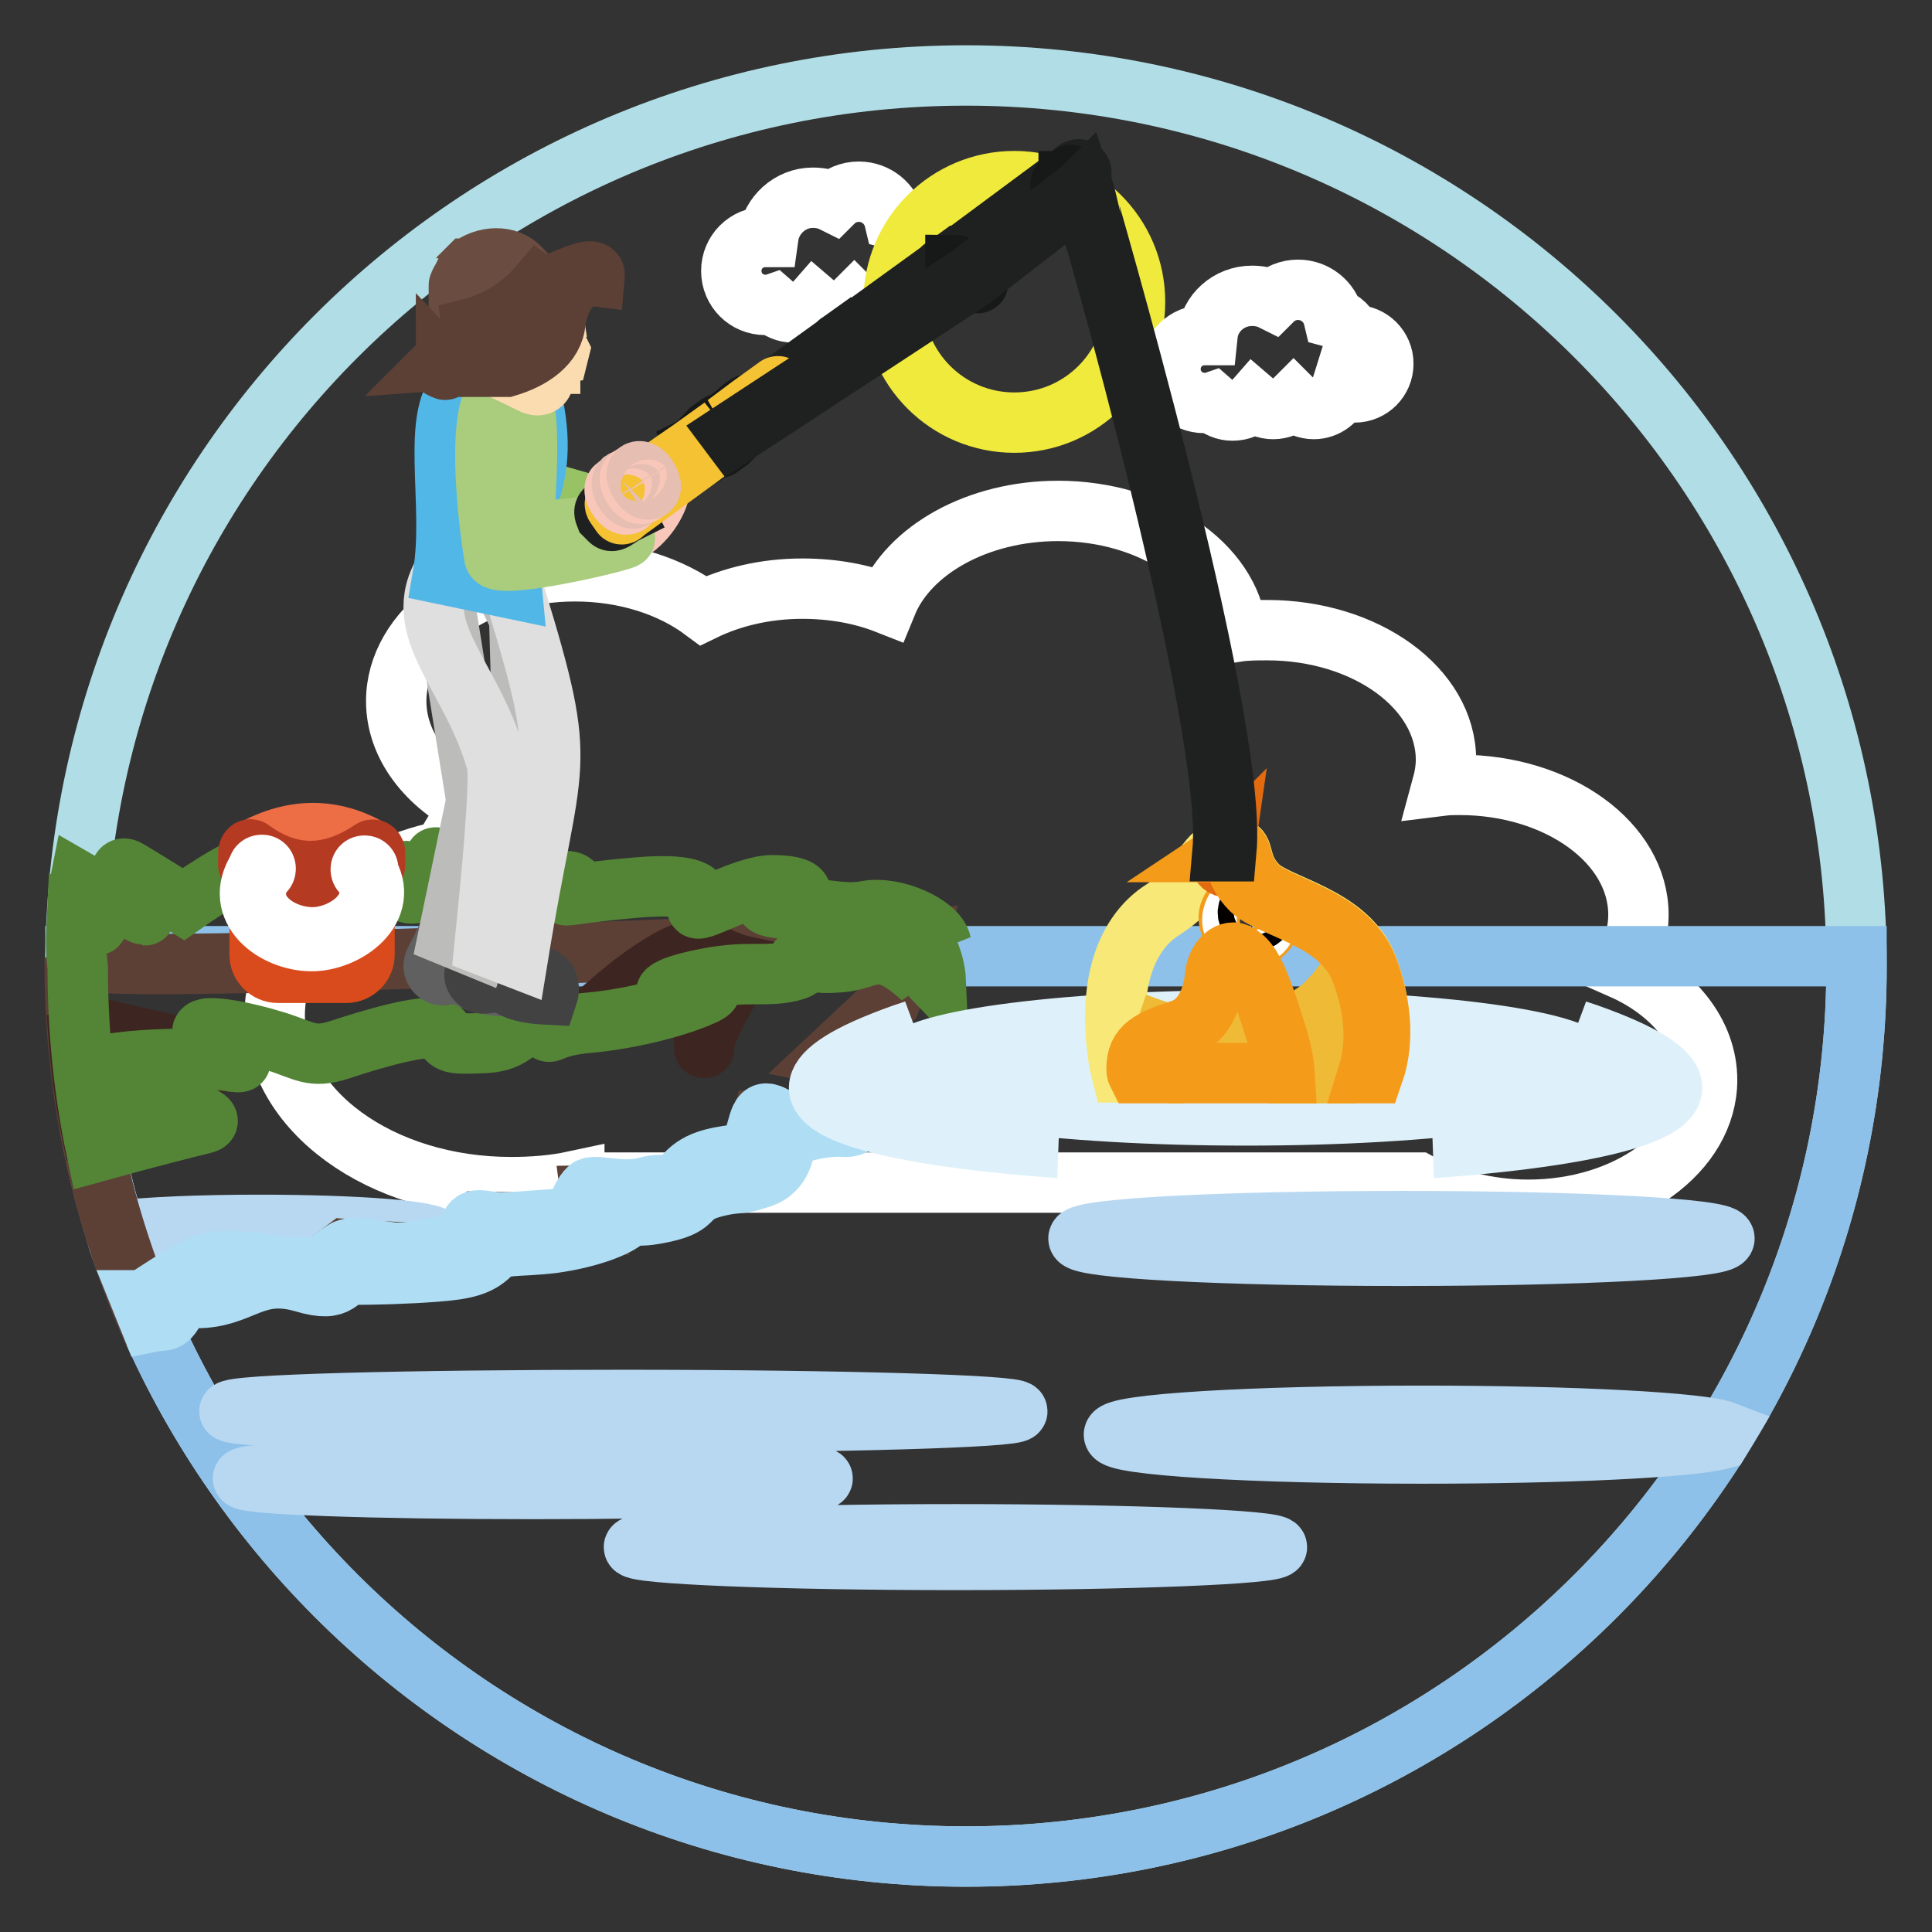
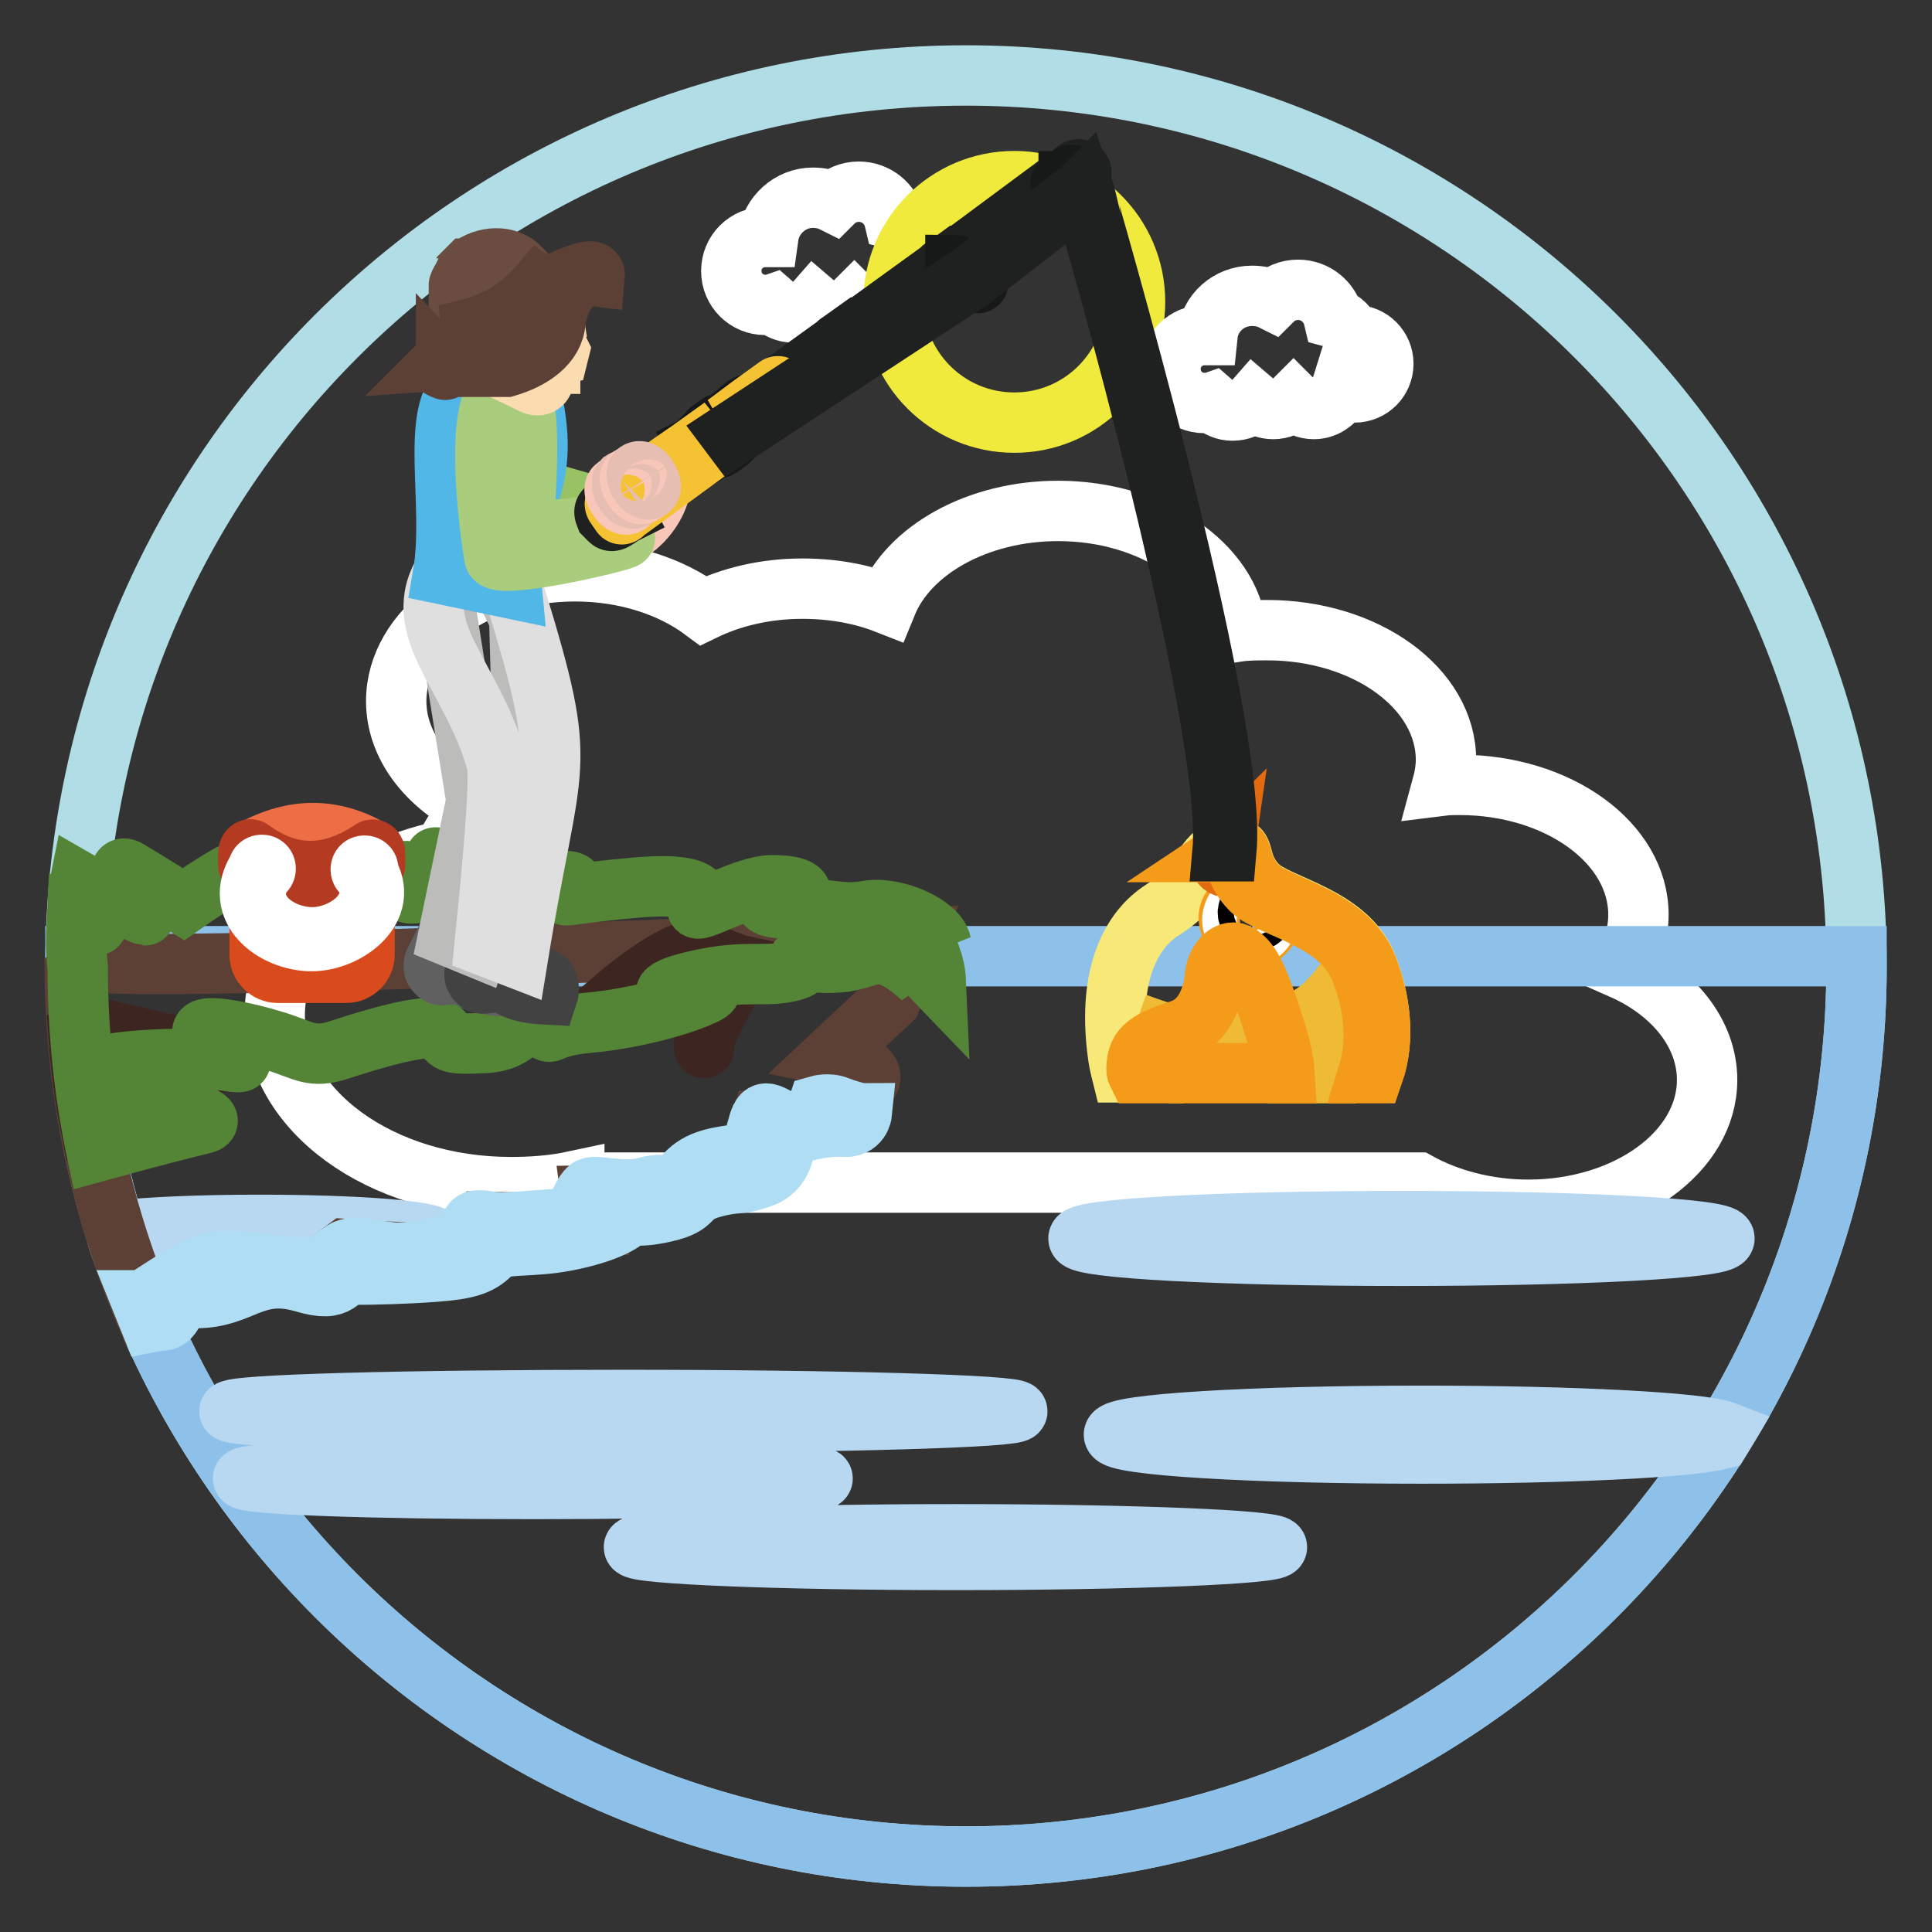
<svg xmlns="http://www.w3.org/2000/svg" version="1.1" x="0px" y="0px" viewBox="0 0 256 256" enable-background="new 0 0 256 256" xml:space="preserve">
  <rect x="0" y="0" width="256" height="256" fill="#333333" stroke="none" />
  <g>
    <path stroke-width="8" fill-opacity="0" stroke="#b1dee6" d="M128,10c65.2,0,118,52.8,118,118c0,65.2-52.8,118-118,118c-65.2,0-118-52.8-118-118C10,62.8,62.8,10,128,10 z" />
    <path stroke-width="8" fill-opacity="0" stroke="#ffffff" d="M107.7,26.2c1,0,1.9,0.2,2.7,0.6c0.9-0.9,2.1-1.4,3.4-1.4c2.3,0,4.2,1.6,4.7,3.7c1.1,0.3,2,1.2,2.4,2.3 c0.1,0,0.3,0,0.4,0c2.1,0,3.8,1.7,3.8,3.8c0,2.1-1.7,3.8-3.8,3.8c-0.6,0-1.2-0.2-1.8-0.5c-0.5,1.6-2,2.7-3.6,2.7 c-1,0-2-0.4-2.7-1.1c-0.7,0.7-1.7,1.1-2.7,1.1c-1,0-1.9-0.4-2.6-1c-0.7,0.8-1.7,1.2-2.8,1.2c-1,0-1.9-0.4-2.7-1.1 c-0.3,0.1-0.6,0.1-1,0.1c-2.5,0-4.5-2-4.5-4.5c0-2.5,2-4.5,4.5-4.5c0.1,0,0.3,0,0.4,0C102.2,28.5,104.7,26.2,107.7,26.2z" />
    <path stroke-width="8" fill-opacity="0" stroke="#efea3c" d="M134.4,24c8.8,0,16,7.1,16,16c0,8.8-7.1,16-16,16c-8.8,0-16-7.1-16-16C118.4,31.1,125.6,24,134.4,24z" />
    <path stroke-width="8" fill-opacity="0" stroke="#ffffff" d="M76.1,156.5c-2.8,0.6-5.6,0.8-8.4,0.8c-17.3,0-31.3-10.2-31.3-22.8c0-10.3,9.5-19.1,22.5-21.8 c0.8-2.1,2.2-3.9,3.9-5.6c-6.2-3.1-10.3-8.3-10.3-14.2c0-9.5,10.6-17.2,23.7-17.2c6.7,0,12.7,2,17,5.2c3.7-1.8,8.2-2.9,13.1-2.9 c4.1,0,7.9,0.7,11.2,2c2.9-7.1,12-12.3,22.7-12.3c12.5,0,22.8,7.1,23.7,16c1.3-0.2,2.7-0.2,4-0.2c13.1,0,23.7,7.7,23.7,17.2 c0,1.1-0.2,2.3-0.5,3.4c0.8-0.1,1.5-0.1,2.3-0.1c13.1,0,23.7,7.7,23.7,17.2c0,2.6-0.8,5-2.2,7.2c6.8,3,11.3,8.5,11.3,14.7 c0,9.5-10.6,17.2-23.7,17.2c-5.5,0-10.6-1.4-14.6-3.6H76.1V156.5z" />
    <path stroke-width="8" fill-opacity="0" stroke="#8ec1e9" d="M10,126.7h236c0,0.4,0,0.9,0,1.3c0,65.2-52.8,118-118,118c-65.2,0-118-52.8-118-118 C10,127.6,10,127.1,10,126.7z" />
    <path stroke-width="8" fill-opacity="0" stroke="#b8d8f2" d="M185.7,161.8c23.6,0,42.8,1,42.8,2.3c0,1.3-19.2,2.3-42.8,2.3c-23.6,0-42.8-1-42.8-2.3 C142.9,162.8,162.1,161.8,185.7,161.8L185.7,161.8z M228.6,189.7l-0.6,1c-4.3,1.1-20.4,1.9-39.6,1.9c-22.5,0-40.8-1.1-40.8-2.5 c0-1.4,18.2-2.5,40.8-2.5C208.7,187.6,225.5,188.5,228.6,189.7L228.6,189.7z M16,165.4c-0.3-0.8-0.5-1.5-0.7-2.3 c4.3-0.5,11.2-0.8,19-0.8c13,0,23.5,0.8,23.5,1.9c0,1-10.5,1.9-23.5,1.9C26.9,166.1,20.4,165.8,16,165.4z M82.6,185.5 c28.9,0,52.2,0.7,52.2,1.5c0,0.8-23.4,1.5-52.2,1.5c-28.9,0-52.2-0.7-52.2-1.5C30.4,186.1,53.8,185.5,82.6,185.5z M70.6,194.5 c21.2,0,38.4,0.6,38.4,1.4c0,0.8-17.2,1.4-38.4,1.4c-21.2,0-38.4-0.6-38.4-1.4C32.2,195.1,49.4,194.5,70.6,194.5z M126.6,203.3 c23.5,0,42.6,0.8,42.6,1.7s-19.1,1.7-42.6,1.7c-23.5,0-42.6-0.8-42.6-1.7S103.1,203.3,126.6,203.3z" />
    <path stroke-width="8" fill-opacity="0" stroke="#ffffff" d="M165.9,39.2c1,0,1.9,0.2,2.7,0.6c0.9-0.9,2.1-1.4,3.4-1.4c2.3,0,4.2,1.6,4.7,3.7c1.1,0.3,2,1.2,2.4,2.3 c0.1,0,0.3,0,0.4,0c2.1,0,3.8,1.7,3.8,3.8c0,2.1-1.7,3.8-3.8,3.8c-0.6,0-1.2-0.2-1.8-0.5c-0.5,1.6-2,2.7-3.6,2.7 c-1,0-2-0.4-2.7-1.1c-0.7,0.7-1.7,1.1-2.7,1.1c-1,0-1.9-0.4-2.6-1c-0.7,0.8-1.7,1.2-2.8,1.2c-1,0-1.9-0.4-2.7-1.1 c-0.3,0.1-0.6,0.1-1,0.1c-2.5,0-4.5-2-4.5-4.5c0-2.5,2-4.5,4.5-4.5c0.1,0,0.3,0,0.4,0C160.3,41.5,162.8,39.2,165.9,39.2L165.9,39.2 z" />
    <path stroke-width="8" fill-opacity="0" stroke="#5c4036" d="M121.1,124.3l-3.1,8.3l-7.8,7.3c0,0,6.4,1.3,4.9,3.4s-7.7,5.5-7.7,5.5l-6.4-0.2l-1.2,4.8 c0,0-1.6,0.3-7.9,2.2l-1.7,2.6l-11.9,0.2l0.5,3.8L64,161.9c0,0-2.8,4.3-5,4.3s-13.2-0.7-13.2-0.7l-4,3c0,0-14.9-0.4-16.1,0.4 c-1.2,0.7-2.4,3.8-2.4,3.8l-4.2,1c-5.8-13.9-9.1-29.2-9.2-45.2c0.9-1.1,1.5-1.6,1.6-1.3c0.6,1.8,79-1.5,79-1.5L121.1,124.3z" />
    <path stroke-width="8" fill-opacity="0" stroke="#3d2621" d="M20.7,148c0,0,5.7-8.4,10.8-7.5l-18.2-4.2l-2.9,1c0.3,4,0.8,8,1.6,12C15.5,148.8,20.7,148,20.7,148 L20.7,148z M98.5,128c0,0-5.2,8.2-5.2,10.5c0,2.3,0-6.9,0-6.9L81.8,132c0,0,8.7-7.5,11.7-6C96.6,127.6,98.5,128,98.5,128z" />
    <path stroke-width="8" fill-opacity="0" stroke="#548536" d="M10.2,121.7c1.6,0.7,2.7,1.1,2.7,0.8c0-0.4-1.4-2.3-2.5-3.9c0-0.6,0.1-1.2,0.2-1.7 c3.1,1.8,10.2,5.2,8.3,4.2c-2.1-1.2-4.2-7.2-1.9-5.8c2.2,1.3,7.3,4.5,7.3,4.5s9.1-6.4,8.7-4.5c-0.4,1.9-3.1,4.3-3.1,4.3 s12.3-6.6,13.6-4.8c1.4,1.8-2.4,1.5-2.8,2.1c-0.4,0.6,1.9,2.2,5,0.7c3.1-1.4,9.7-3.1,8.5-1.6c-1.3,1.6-0.7,2.9,1.4,2.2 c2.2-0.7,7.2,1.9,5.8-0.1c-1.4-2.1-5.2-5.5-3.1-4.2c2.1,1.3,4.3,2.4,5,3.6c0.7,1.2,7.4-6.6,6.5-4.3c-0.9,2.3-4.6,5.7-3.9,5.7 s5.2-1.4,7.8-2c2.5-0.6,3.1,0.6,1.6,1.4c-1.4,0.8,0.8,0,9.1-0.7c8.3-0.7,8.8,1,8,2.5c-0.7,1.4,6.2-2.8,9.9-2.8s3.8,0.9,3.8,0.9 s-3.8-0.1-4.6,1.2s5.4,1,5.4,1c3.5,0.2,5.3,0.8,7.9,0.3c3.8-0.7,9.4,1.9,9.9,4.3c0,0-0.5-0.8-2.8-0.8c1,1.1,2,3.5,2.1,5.8 c0,0-2.6-2.7-3.3-4c-0.7-1.3,1.5,3.6,1.5,3.6c-5.8-5.3-6.7-2.4-10.9-2.1c-3.7,0.3-2.8-0.3-4.9-0.3s1.8,0.6-1.6,1.5 c-3.4,0.8-5.6-0.1-10.9,0.9c-5.3,1-5.6,1.8-5.6,1.8s8.8-1.3,4.8,0.5c-4,1.8-10.4,3.2-14.9,3.6c-4.5,0.4-5.1,1.3-5.5,1.2 c-0.4,0-0.1-1.4-1.9-1.6c-1.8-0.2-1.7,2.8-6.5,3.1c-4.8,0.2-4.7,0.1-5.7-1.5s-10,1.2-13.6,2.4c-3.7,1.2-4.6,0.1-8.4-1.1 c-3.8-1.2-11.1-2.8-9.6-0.8c1.6,2,7.7,4.1,3.3,3.4c-4.4-0.7-20.1-0.2-18.1,1.9c2,2.1,18.7,5.5,14.7,6.4c-1.7,0.4-7.6,1.9-14.1,3.7 c-1.7-8-2.5-16.2-2.5-24.4C10,125.9,10.1,123.8,10.2,121.7z" />
    <path stroke-width="8" fill-opacity="0" stroke="#afdef4" d="M114.2,147.5c-0.5,0-1.9-0.4-3.2-0.9c-1.2-0.5-2.6-0.1-2.6-0.1s-0.7,2.1-3,2.3c-2.3,0.1-3.8-2.3-4.6-0.7 c-0.8,1.7-0.6,4.5-3.4,4.9s-5.2,0.8-6.9,3c-1.7,2.2-1.7,0.4-4.9,1.3c-3.2,0.9-6.9-0.5-7.6,0.2c-1.4,1.3-1.3,3.9-3.8,4 c-1.9,0.1-5.2,0.4-7.3,0.5c-2.2,0.1-4-0.9-4.5,0.3c-0.6,1.2-1.2,2.4-3.4,2.8c-2.2,0.3-5,1.2-7.5,0.8c-2.5-0.3-4.8-0.9-5.9-0.2 c-4.5,2.9-1.2,2.2-6.6,2.2c-2.8,0-8.6-1.5-11.7-0.4c-2.9,1-8.1,4.8-8.4,4.8l-0.2,0c0.4,1,0.8,1.9,1.2,2.9c0.5-0.1,0.9-0.2,1.4-0.2 c2.2,0,1.2-3,4.7-3c6.1,0,7.6-4,14.2-2.1c5.3,1.6,4.3-1,6.8-1c2.4,0,6.8-0.1,10.7-0.4c4-0.3,5.8-0.8,7.3-2.3 c1.5-1.5,3.3-0.9,8.3-1.5c5-0.7,8.6-2.2,9.6-3.2c1-1,0.8,0.1,5.2-0.9c4.4-1,2.5-2.1,6.2-3.2c3.7-1,3.2-0.2,6.4-1.3 c3.2-1,3.2-4.1,3.5-5c0.3-0.9,5.1-2,7.5-1.8C114,149.5,114.2,147.5,114.2,147.5L114.2,147.5z" />
-     <path stroke-width="8" fill-opacity="0" stroke="#def1fa" d="M165.1,140.5c2.8,0,5,0.5,5,1.1c0,0.6-2.2,1.1-5,1.1c-2.8,0-5-0.5-5-1.1C160.1,141,162.3,140.5,165.1,140.5 z M208.9,136.5c3.4,1.4,7.4,3.6,7.7,6.7c0.5,4.6-18.4,8-26.5,8.9l-0.1,0c11.2-0.8,50.6-4.4,20.4-15.1l-0.9-0.3L208.9,136.5 L208.9,136.5L208.9,136.5z M121.2,136.5c-3.4,1.4-7.4,3.6-7.7,6.7c-0.5,4.6,18.4,8,26.5,8.9l0.1,0c-11.2-0.8-50.6-4.4-20.4-15.1 l0.9-0.3L121.2,136.5L121.2,136.5z M165.1,135.2c25.1,0,45.5,2.8,45.5,6.3c0,3.5-20.4,6.3-45.5,6.3s-45.5-2.8-45.5-6.3 C119.5,138.1,139.9,135.2,165.1,135.2L165.1,135.2z M165.1,137.7c21.2,0,38.4,1.7,38.4,3.8c0,2.1-17.2,3.8-38.4,3.8 c-21.2,0-38.4-1.7-38.4-3.8S143.9,137.7,165.1,137.7L165.1,137.7z M165.1,138.9c16.3,0,29.5,1.2,29.5,2.6c0,1.5-13.2,2.6-29.5,2.6 c-16.3,0-29.5-1.2-29.5-2.6C135.6,140.1,148.8,138.9,165.1,138.9z M165.1,139.6c11.5,0,20.9,0.9,20.9,1.9c0,1.1-9.3,1.9-20.9,1.9 c-11.5,0-20.9-0.9-20.9-1.9C144.2,140.5,153.5,139.6,165.1,139.6z" />
    <path stroke-width="8" fill-opacity="0" stroke="#f7e878" d="M162.3,113c0,0,0.6-0.8,1.6-0.6s0.3,2.5,2.8,5c2.6,2.6,11.9,3.9,14.5,10.7c1.6,4.2,2.4,9.4,0.8,14h-33.4 c-0.2-0.8-0.4-1.7-0.5-2.6c-1.4-10.7,2-16.4,5.9-18.9c3.9-2.5,4.3-4.3,5.5-5.8S161.2,112.6,162.3,113z" />
    <path stroke-width="8" fill-opacity="0" stroke="#efba35" d="M179.2,128.4c0,0-0.1,0.2-0.4,0.6c-0.3,0.6-0.7,1.2-1.1,1.7c-0.6,0.9-1.4,1.6-2.1,2.4 c-1,0.9-2.2,1.7-3.4,2.3c-1.3,0.7-2.9,1.3-4.6,1.7c-1.7,0.4-3.5,0.6-5.4,0.7c-2,0-3.9-0.1-5.8-0.5c-2-0.3-3.9-1-5.8-1.7 c0,0,0.3,0.1,0.8,0.3c0.5,0.2,1.2,0.5,2.1,0.8c1.9,0.7,4.6,1.3,7.8,1.4c1.6,0.1,3.3,0,5.1-0.3c1.8-0.3,3.6-0.8,5.3-1.7 c1.7-0.8,3.3-1.9,4.6-3.3c0.6-0.7,1.2-1.4,1.7-2.2C178.4,130,178.9,129.2,179.2,128.4L179.2,128.4z M179.2,140.5l-0.5,0.5 c-0.1,0.2-0.3,0.4-0.5,0.6c-0.2,0.2-0.4,0.4-0.6,0.6h0.2C178.3,141.6,178.7,141.1,179.2,140.5z M179.6,134.4c0,0-0.1,0.2-0.4,0.6 c-0.1,0.2-0.3,0.4-0.5,0.7c-0.1,0.1-0.2,0.3-0.3,0.4c-0.1,0.2-0.3,0.3-0.4,0.5c-1.1,1.3-3,3-5.6,4.3c-1.1,0.5-2.2,0.9-3.3,1.2h1.6 c1.3-0.5,2.5-1.1,3.6-1.8c0.8-0.5,1.5-1.1,2.2-1.7C177.8,137.4,178.8,136,179.6,134.4L179.6,134.4z M156.8,142.2 c-1.8-0.5-3.6-1.2-5.4-1.9c0,0,1,0.5,2.8,1.2c0.4,0.2,0.9,0.4,1.5,0.6l0.2,0.1H156.8L156.8,142.2z" />
    <path stroke-width="8" fill-opacity="0" stroke="#f49b19" d="M166.3,119.3c-1.3-0.4-3,0.3-3.4,1.7c-0.4,1.3,0.6,2.8,2,3.2c1.3,0.4,2.9-0.3,3.3-1.7 C168.6,121.2,167.6,119.7,166.3,119.3z" />
    <path stroke-width="8" fill-opacity="0" stroke="#ffffff" d="M166.2,119.6c-1.2-0.4-2.5,0.4-2.8,1.6c-0.4,1.2,0.3,2.5,1.6,2.8c0,0,0,0,0,0c1.2,0.3,2.5-0.4,2.8-1.6 C168.1,121.2,167.4,119.9,166.2,119.6L166.2,119.6z" />
    <path stroke-width="8" fill-opacity="0" stroke="#040000" d="M166.7,119.9c-0.6-0.2-1.2,0.2-1.3,0.7c-0.2,0.6,0.2,1.2,0.7,1.3c0.6,0.2,1.2-0.2,1.3-0.7 C167.6,120.6,167.3,120,166.7,119.9z" />
    <path stroke-width="8" fill-opacity="0" stroke="#e26a0f" d="M162.7,115c0,0-0.6-1.2-0.5-1.9C162.2,113.1,160.8,114.5,162.7,115z" />
    <path stroke-width="8" fill-opacity="0" stroke="#f49b19" d="M161,129.2c0,0-0.2,5.7-4.4,7.2c-4.2,1.4-6,2.2-6,5.2c0,0.2,0,0.4,0.1,0.6h19.5c-0.1-1.6-0.5-3.4-1.1-5.3 c-2.4-7.8-3.5-9.5-4.9-10.4C163,125.6,161.3,127,161,129.2L161,129.2z M181.3,142.2c1.4-4.5,0.6-9.6-1-13.6 c-2.6-6.9-11.9-8.2-14.5-10.7c-2.6-2.6-1.9-4.8-2.8-5c-0.2,0-0.4,0-0.5,0c0.3-0.2,0.7-0.5,1.4-0.4c0.9,0.2,0.3,2.5,2.8,5 c2.6,2.6,11.8,3.9,14.5,10.7c1.6,4.2,2.4,9.4,0.8,14L181.3,142.2L181.3,142.2z" />
    <path stroke-width="8" fill-opacity="0" stroke="#ed6d45" d="M33.5,115c0.6-0.4,1.2-0.8,1.8-1.2c3.9,2.1,7.8,2,11.9,0c0.7,0.4,1.4,0.8,2,1.2c0.2,0.1,0.4-0.2,0.4-0.4 V113c0-0.2-0.2-0.3-0.4-0.4c-5-2.9-10.2-3-15.7,0c-0.2,0.1-0.4,0.2-0.4,0.4v1.6C33.1,114.9,33.3,115.2,33.5,115L33.5,115z" />
    <path stroke-width="8" fill-opacity="0" stroke="#d94b1c" d="M48.3,115.7v10.8c0,1.3-1.1,2.4-2.4,2.4h-9.1c-1.3,0-2.4-1.1-2.4-2.4v-10.9 C34.5,115.2,48.2,116.6,48.3,115.7z" />
    <path stroke-width="8" fill-opacity="0" stroke="#b43a22" d="M33.3,112.6c5.2,3.8,10.5,3.7,16,0c0.2-0.1,0.4,0.2,0.4,0.4v1.6c0,0.2-0.2,0.3-0.4,0.4 c-5.1,2.9-10.4,3-16,0c-0.2-0.1-0.4-0.2-0.4-0.4V113C32.9,112.8,33.1,112.4,33.3,112.6z" />
    <path stroke-width="8" fill-opacity="0" stroke="#ffffff" d="M48.6,115.3c3.3,5.1-2.7,9.4-7.3,9.4c-4.9,0-10.6-4.2-7.1-9.6c0,0,0,0,0,0c0-0.3,0.2-0.5,0.5-0.5 c0.3,0,0.5,0.2,0.5,0.5c0,0.3-0.2,0.5-0.4,0.5c-3,4.9,2.1,8.6,6.6,8.6c4.2,0,9.6-3.8,6.8-8.5c-0.2,0-0.4-0.2-0.4-0.5 c0-0.3,0.2-0.5,0.5-0.5s0.5,0.2,0.5,0.5C48.6,115.2,48.6,115.3,48.6,115.3z" />
    <path stroke-width="8" fill-opacity="0" stroke="#606060" d="M62.6,124.2l0.6,3.3c0,0,3.5,0.6,3.9,1.5c0.4,0.8,0.1,1.7,0.1,1.7c-6.3-0.3-4.1-2.1-8.3-1.5 c-0.5,0.1-0.9-0.1-1.2-0.5c-0.3-0.4-0.3-0.9-0.1-1.3c1-1.9,2.2-4.4,2.1-4.3C59.5,123.2,62.6,124.2,62.6,124.2z" />
    <path stroke-width="8" fill-opacity="0" stroke="#f8c7b9" d="M82.5,70.9l-1.8-2.1l1.4-1.3c1.3-1.3,0.8-2.2,2.2-1.3C89.4,59.6,88,68.5,82.5,70.9z" />
    <path stroke-width="8" fill-opacity="0" stroke="#424242" d="M68,125.3l0.6,3.3c0,0,3.5,0.6,3.9,1.5c0.4,0.8,0.1,1.7,0.1,1.7c-6.3-0.3-4.1-2.1-8.3-1.5 c-0.5,0.1-0.9-0.1-1.2-0.5c-0.3-0.4-0.3-0.8-0.1-1.3c1-1.9,2.2-4.4,2.1-4.3C64.9,124.3,68,125.3,68,125.3z" />
    <path stroke-width="8" fill-opacity="0" stroke="#bcbcbb" d="M63.5,71.1l-4.8,7.4l4.4,27.4c0,0.1,0,0.2,0,0.3L59.4,124l3.9,1.6l6.2-18.6c0-0.1,0-0.2,0-0.3l-0.7-24.8 L63.5,71.1L63.5,71.1z" />
    <path stroke-width="8" fill-opacity="0" stroke="#dfdfdf" d="M68.3,79l-0.9-2.1L59,75.5c-5,7.8,3.5,13.8,6.8,25.5c0.7,2.4-1.2,20.3-1.6,24.3l4.4,1.7 C73.1,99.3,75.6,102.9,68.3,79z" />
    <path stroke-width="8" fill-opacity="0" stroke="#f6b14f" d="M69.7,49.8l-0.7,1.6c-1.2-0.8-2.8-1.5-4.6-2.6l1.2-2L69.7,49.8z" />
    <path stroke-width="8" fill-opacity="0" stroke="#97c364" d="M63.5,49.5l-2.3,11.6c-0.2,1-0.2,5.3,0.2,5.3l19.8,3.5l0.5-2l-14.7-4.2c-0.3-0.1,0.2-0.5,0.2-0.8l0.9-9.2 L63.5,49.5z" />
    <path stroke-width="8" fill-opacity="0" stroke="#51b7e7" d="M67.8,78l-9.1-1.9c1.6-9.4-1.9-21.6,2.8-25.1c0.2-0.2,2.6-1.9,2.8-2.1c3,1.8,5.4,2.5,6.3,4.5 C73.2,66,66.8,67.7,67.8,78z" />
    <path stroke-width="8" fill-opacity="0" stroke="#a9cc7d" d="M67.7,51.3c-5-0.7-3.3,15.8-2.2,22.5c0.3,1.9,17.5-2.2,17.3-2.5l-1.4-1.9c-2.3-0.1-12.1,2.1-12-0.2 C70,60.9,70.4,50.8,67.7,51.3z" />
    <path stroke-width="8" fill-opacity="0" stroke="#fadcb0" d="M73.3,41.9l0.2,1.3l-0.7,0.7l1.3,2.6l-0.1,0.4l-1.1,0.2l0,0.8l0,0.3l-0.6,0l0.5,0.2l-0.1,0.6l-0.4,0.2 l0,0.7L72,50.5c0,0-0.3,1-1.6,0.3c-1.8-0.9-3.4-1.6-5.3-2.6c-0.4-0.8-4.9-8.5,0.5-10.6C69.2,36.1,72.7,38.7,73.3,41.9z" />
    <path stroke-width="8" fill-opacity="0" stroke="#424242" d="M66.6,41.3c0,0-1.6,1.1-1.4,2c0.2,0.9,0.9,1.6,0.9,1.6l-0.3,2.4l-1,0.3c0,0-3.7-4.8-1.7-8 c3.5-5.7,11.4,0.1,10.3,1.5C72.4,42.1,66.6,41.3,66.6,41.3z" />
    <path stroke-width="8" fill-opacity="0" stroke="#171818" d="M92.4,58.8l1.2-0.9c0-0.1,0.1-0.2,0.1-0.4c0.1-0.1,0.2-0.3,0.3-0.4l1.1-0.8c0.1-0.1,0.3-0.2,0.4-0.2 c0.1,0,0.2,0,0.3,0l2-1.5c0,0,0-0.1,0.1-0.1v0c0-0.1,0.1-0.1,0.2-0.2c0.1-0.1,0.8-0.7,1-0.7l0.6-0.2L99.5,54c0,0-0.1,0.1-0.1,0.1 c0,0,0,0,0.1,0.1c0,0,0.1,0.1,0.1,0.2h0l0.1,0.1l0.1,0.1v0c0,0.1,0.1,0.1,0.1,0.2c0,0.1,0.1,0.1,0.1,0.1L92.4,58.8L92.4,58.8z  M92.6,59l0.3-0.2l0.7-0.5l0.3-0.2c0-0.3,0.2-0.5,0.4-0.6l1.1-0.8c0.2-0.1,0.4-0.2,0.7-0.2l2.2-1.6c0-0.1,0.1-0.2,0.1-0.3 c0,0,0.8-0.7,0.9-0.7c0,0.1-0.2,0.2-0.1,0.3c0,0.1,0.1,0.1,0.1,0.1c0.1,0.1,0.1,0.2,0.2,0.3c0,0,0,0.1,0.1,0.1 c0.1,0.1,0.1,0.2,0.2,0.3l0,0l0.1,0.1l0,0c0,0,0.1,0.1,0.1,0.1c0,0,0.1,0,0.2,0c-0.1,0-0.8,0.6-0.9,0.7c-0.1,0.1-0.2,0.1-0.3,0.1 l-2.2,1.6c-0.1,0.2-0.2,0.4-0.4,0.5L95.3,59c-0.2,0.2-0.5,0.2-0.8,0.1L93.2,60L92.6,59z M99.4,54.1C99.4,54.1,99.4,54.1,99.4,54.1 L99.4,54.1z M100,54.9L100,54.9c0,0,0.1,0.1,0.1,0.1l0,0c0,0,0,0,0.1,0h0l0,0.5c0,0-0.3,0.3-0.5,0.4v0l-0.3,0.2h0 c-0.1,0.1-0.2,0.1-0.3,0.1L97,57.8c0,0.1-0.1,0.2-0.1,0.3c-0.1,0.1-0.2,0.2-0.3,0.3l-1.1,0.8c-0.1,0.1-0.3,0.2-0.5,0.2 c-0.1,0-0.3,0-0.4,0l-1.3,0.9l-0.2,0.1l-0.1-0.2l-0.6-1L92.3,59l0.2-0.1L100,54.9z" />
    <path stroke-width="8" fill-opacity="0" stroke="#1f2020" d="M142.7,22.5c0.1-0.1,0.3-0.1,0.4,0c0.1,0.1,0.2,0.2,0.2,0.4c0,0.1-0.1,0.2-0.3,0.4 c-0.1,0.1-0.4,0.3-0.4,0.3l0,0l0,0l-14.5,10.7c0,0.1-0.1,0.2-0.2,0.3l-2.2,1.6c-0.1,0.1-0.2,0.1-0.2,0.1c0,0-0.1,0-0.1,0l-1.8,1.4 v0l-8.5,6.3c0,0.1,0,0.1-0.1,0.2c0,0.1-0.1,0.2-0.2,0.2l0,0l-2.8,2c-0.1,0.1-0.2,0.1-0.2,0.1v0c0,0-0.1,0-0.2,0l-8,5.9l-0.3,0.2 l-0.1-0.3l-0.2-0.7l0-0.2l0.1-0.1l7.9-5.7c0,0,0-0.1,0.1-0.1c0-0.1,0.1-0.1,0.1-0.1l2.8-2c0.1,0,0.1-0.1,0.2-0.1c0,0,0.1,0,0.1,0 l10.5-7.6c0-0.1,0.1-0.2,0.2-0.2l2.2-1.6c0.1,0,0.1-0.1,0.2-0.1c0,0,0.1,0,0.1,0l14.7-10.9l0,0l0,0l0.1-0.1l0,0 C142.5,22.6,142.6,22.5,142.7,22.5L142.7,22.5z M80.3,67.5L80.3,67.5l1.1-0.9l0.2-0.1l0.1,0.2l0.9,1.2l0.1,0.2l-0.2,0.1 c0,0-1.1,0.8-1.3,0.8c-0.3,0.1-0.4-0.1-0.7-0.4c-0.1-0.1-0.2-0.2-0.3-0.3C80,67.8,80.1,67.6,80.3,67.5z" />
    <path stroke-width="8" fill-opacity="0" stroke="#171818" d="M128.9,36.5c-0.4-0.5-0.9-0.8-1-0.7c-0.5-0.4-1.2-0.7-1.3-0.7l0,0.1c0,0,0.8,0.3,1.3,0.7 c0.1,0.2,0.3,0.6,0.7,0.9c0.5,0.5,0.9,0.8,1,0.7C129.7,37.4,129.4,37,128.9,36.5L128.9,36.5z M143,24.6c-0.3-0.2-0.6-0.4-0.7-0.3 c-0.4-0.3-0.7-0.3-0.7-0.3l0,0.1c0,0,0.2,0,0.6,0.3c0,0.1,0.2,0.4,0.5,0.6c0.3,0.3,0.7,0.4,0.8,0.3C143.6,25.2,143.3,24.9,143,24.6 z" />
    <path stroke-width="8" fill-opacity="0" stroke="#f4c232" d="M99,54.1l0.4-0.3l3.6-2.6c0,0,0.1-0.1,0.3,0.1c0.2,0.2,0.8,0.8,0.6,1c-0.2,0.2-3.7,3-4,3.1 C99.8,55.5,99,54.1,99,54.1z M82.2,66.1l-0.6,0.4c0,0-0.3,0.2,0,0.6s0.7,1,0.7,1s0.1,0.2,0.4-0.2L93.5,60c0,0-0.1-0.1-0.3-0.4 c-0.2-0.3-0.6-0.8-0.6-0.8c0,0-0.7,0.5-1.1,0.8C89.3,61.1,82.2,66.1,82.2,66.1z" />
    <path stroke-width="8" fill-opacity="0" stroke="#171818" d="M142.2,23.3c0.1,0.1,0.1,0.3,0,0.4l-1.3,1c-0.1,0.1-0.2,0-0.3-0.1c-0.1-0.1-0.1-0.3,0-0.4l1.3-1 C141.9,23.1,142,23.2,142.2,23.3L142.2,23.3z" />
    <path stroke-width="8" fill-opacity="0" stroke="#1f2020" d="M96.7,57.4l31.7-20.8l14.9-11.5l0.2-0.2l0.1,0.3c0,0.1,20.5,69.8,18.9,87.6l-0.5,0 c1.5-16.8-17.3-83.7-18.7-87.1L128.7,37l0,0L97,57.8L96.7,57.4z" />
    <path stroke-width="8" fill-opacity="0" stroke="#f8c7b9" d="M81.6,64.5c0.3-0.2,0.9,0.1,1.3,0.8c0.4,0.6,0.6,1.3,0.3,1.5c-0.3,0.2-0.9-0.1-1.3-0.8 C81.4,65.3,81.3,64.7,81.6,64.5z" />
    <path stroke-width="8" fill-opacity="0" stroke="#e6beb2" d="M82.5,63.7c0.3-0.2,0.9,0.1,1.3,0.8c0.4,0.6,0.6,1.3,0.3,1.5c-0.3,0.2-0.9-0.1-1.3-0.8 C82.4,64.6,82.3,63.9,82.5,63.7L82.5,63.7z" />
    <path stroke-width="8" fill-opacity="0" stroke="#f8c7b9" d="M83.6,63.1c0.3-0.2,0.9,0.1,1.3,0.8c0.4,0.6,0.6,1.3,0.3,1.5c-0.3,0.2-0.9-0.1-1.3-0.8 C83.5,64,83.3,63.3,83.6,63.1z" />
    <path stroke-width="8" fill-opacity="0" stroke="#e6beb2" d="M84.5,62.5c0.3-0.2,0.9,0.1,1.3,0.8c0.4,0.6,0.6,1.3,0.3,1.5c-0.3,0.2-0.9-0.1-1.3-0.8 C84.4,63.4,84.2,62.7,84.5,62.5z" />
    <path stroke-width="8" fill-opacity="0" stroke="#6b4c40" d="M62,42.8c-0.1-0.1-0.1-0.2-0.2-0.3l0,0l0,0c-0.1-0.1-0.1-0.2-0.2-0.3l0,0c-0.1-0.1-0.1-0.2-0.2-0.3l0,0 c0-0.1-0.1-0.2-0.1-0.3l0,0c0-0.1-0.1-0.2-0.1-0.3l0,0c0-0.1-0.1-0.2-0.1-0.3l0,0c0-0.1-0.1-0.2-0.1-0.3l0,0c0-0.1,0-0.2-0.1-0.3 l0,0c0-0.1,0-0.2-0.1-0.3l0,0c0-0.1,0-0.2,0-0.3l0,0c0-0.1,0-0.2,0-0.2l0,0c0-0.1,0-0.2,0-0.3v0c0-0.1,0-0.2,0-0.3v0v-0.3l0,0v0 c0-0.1,0-0.2,0-0.3v0l0-0.2v0l0-0.2l0,0c0-0.1,0-0.1,0-0.2l0,0c0-0.1,0-0.1,0.1-0.2l0,0c0-0.1,0-0.1,0.1-0.2l0,0 c0-0.1,0-0.1,0.1-0.2l0,0c0-0.1,0.1-0.1,0.1-0.2l0,0c0-0.1,0.1-0.1,0.1-0.2l0,0c0-0.1,0.1-0.1,0.1-0.2l0,0c0-0.1,0.1-0.1,0.1-0.2 l0,0c0-0.1,0.1-0.1,0.1-0.2l0,0c0-0.1,0.1-0.1,0.1-0.2l0,0c0,0,0.1-0.1,0.1-0.2l0,0c0,0,0.1-0.1,0.1-0.1l0,0c0,0,0.1-0.1,0.1-0.1h0 l0,0c0.1,0,0.1-0.1,0.2-0.1c2-1.6,5.1-1.8,6.8,0.1l1.9,2c0.2,0.2,0.4,0.4,0.6,0.7c-1.1,1.3-2.6,2.6-4.4,3.7 c-1.7,1.1-3.5,1.8-5.1,2.1C62.1,43.6,62,42.8,62,42.8L62,42.8z" />
    <path stroke-width="8" fill-opacity="0" stroke="#5c4036" d="M67.1,48.6l-0.2,0l0,0l-0.1,0h0l-0.2,0l-0.2,0h0l-0.2,0l-0.1,0l0,0l-0.2,0l-0.2,0l0,0l-0.2,0l-0.1,0l0,0 l-0.2,0l-0.1,0l0,0l-0.2,0l0,0l-0.1,0l-0.2,0l-0.2,0l-0.2,0l-0.1,0l-0.2,0l-0.1,0l-0.2,0l-0.2,0l-0.1,0l-0.2,0l-0.2,0l-0.1,0 l-0.2,0h-0.1l-0.2,0h-0.1l-0.2,0h-0.1l-0.2,0h-0.1l-0.2,0h-0.1l-0.2,0l-0.1,0l-0.2,0l0,0l-0.2,0l-0.1,0l-0.2,0l-0.1,0l-0.2,0l0,0 l-0.2,0l-0.1,0l-0.2,0l0,0c-0.1,0-0.1,0-0.2,0l0,0c-0.1,0-0.1,0-0.2-0.1l0,0C59.1,49,59,49,59,49l0,0c-0.1,0-0.1,0-0.2-0.1l0,0 c-0.1,0-0.1,0-0.2-0.1l0,0l0,0c-0.1,0-0.1,0-0.2-0.1l0,0l0,0c-0.1,0-0.1-0.1-0.2-0.1h0c-0.1,0-0.1-0.1-0.2-0.1c0,0,3.4-3.4,3.7-4 c0.2-0.4,0.4-0.7,0.4-0.9c1.6-0.4,3.4-1.1,5.1-2.1l0,0h0l0,0l0,0l0,0l0,0h0l0,0h0l0,0h0l0,0l0,0h0l0,0h0v0l0,0h0l0,0h0l0,0h0l0,0h0 v0l0,0h0l0,0l0,0h0l0,0h0l0,0h0l0,0l0,0h0v0h0l0,0h0l0,0h0l0,0h0l0,0l0,0l0,0l0,0h0l0,0l0,0c1.7-1.1,3.1-2.3,4.2-3.6 c1.1,0.8,7.6-3.5,7.4-1.3c0,0-4.1-0.5-5.2,6C73.4,45.6,70.5,47.6,67.1,48.6L67.1,48.6z" />
  </g>
</svg>